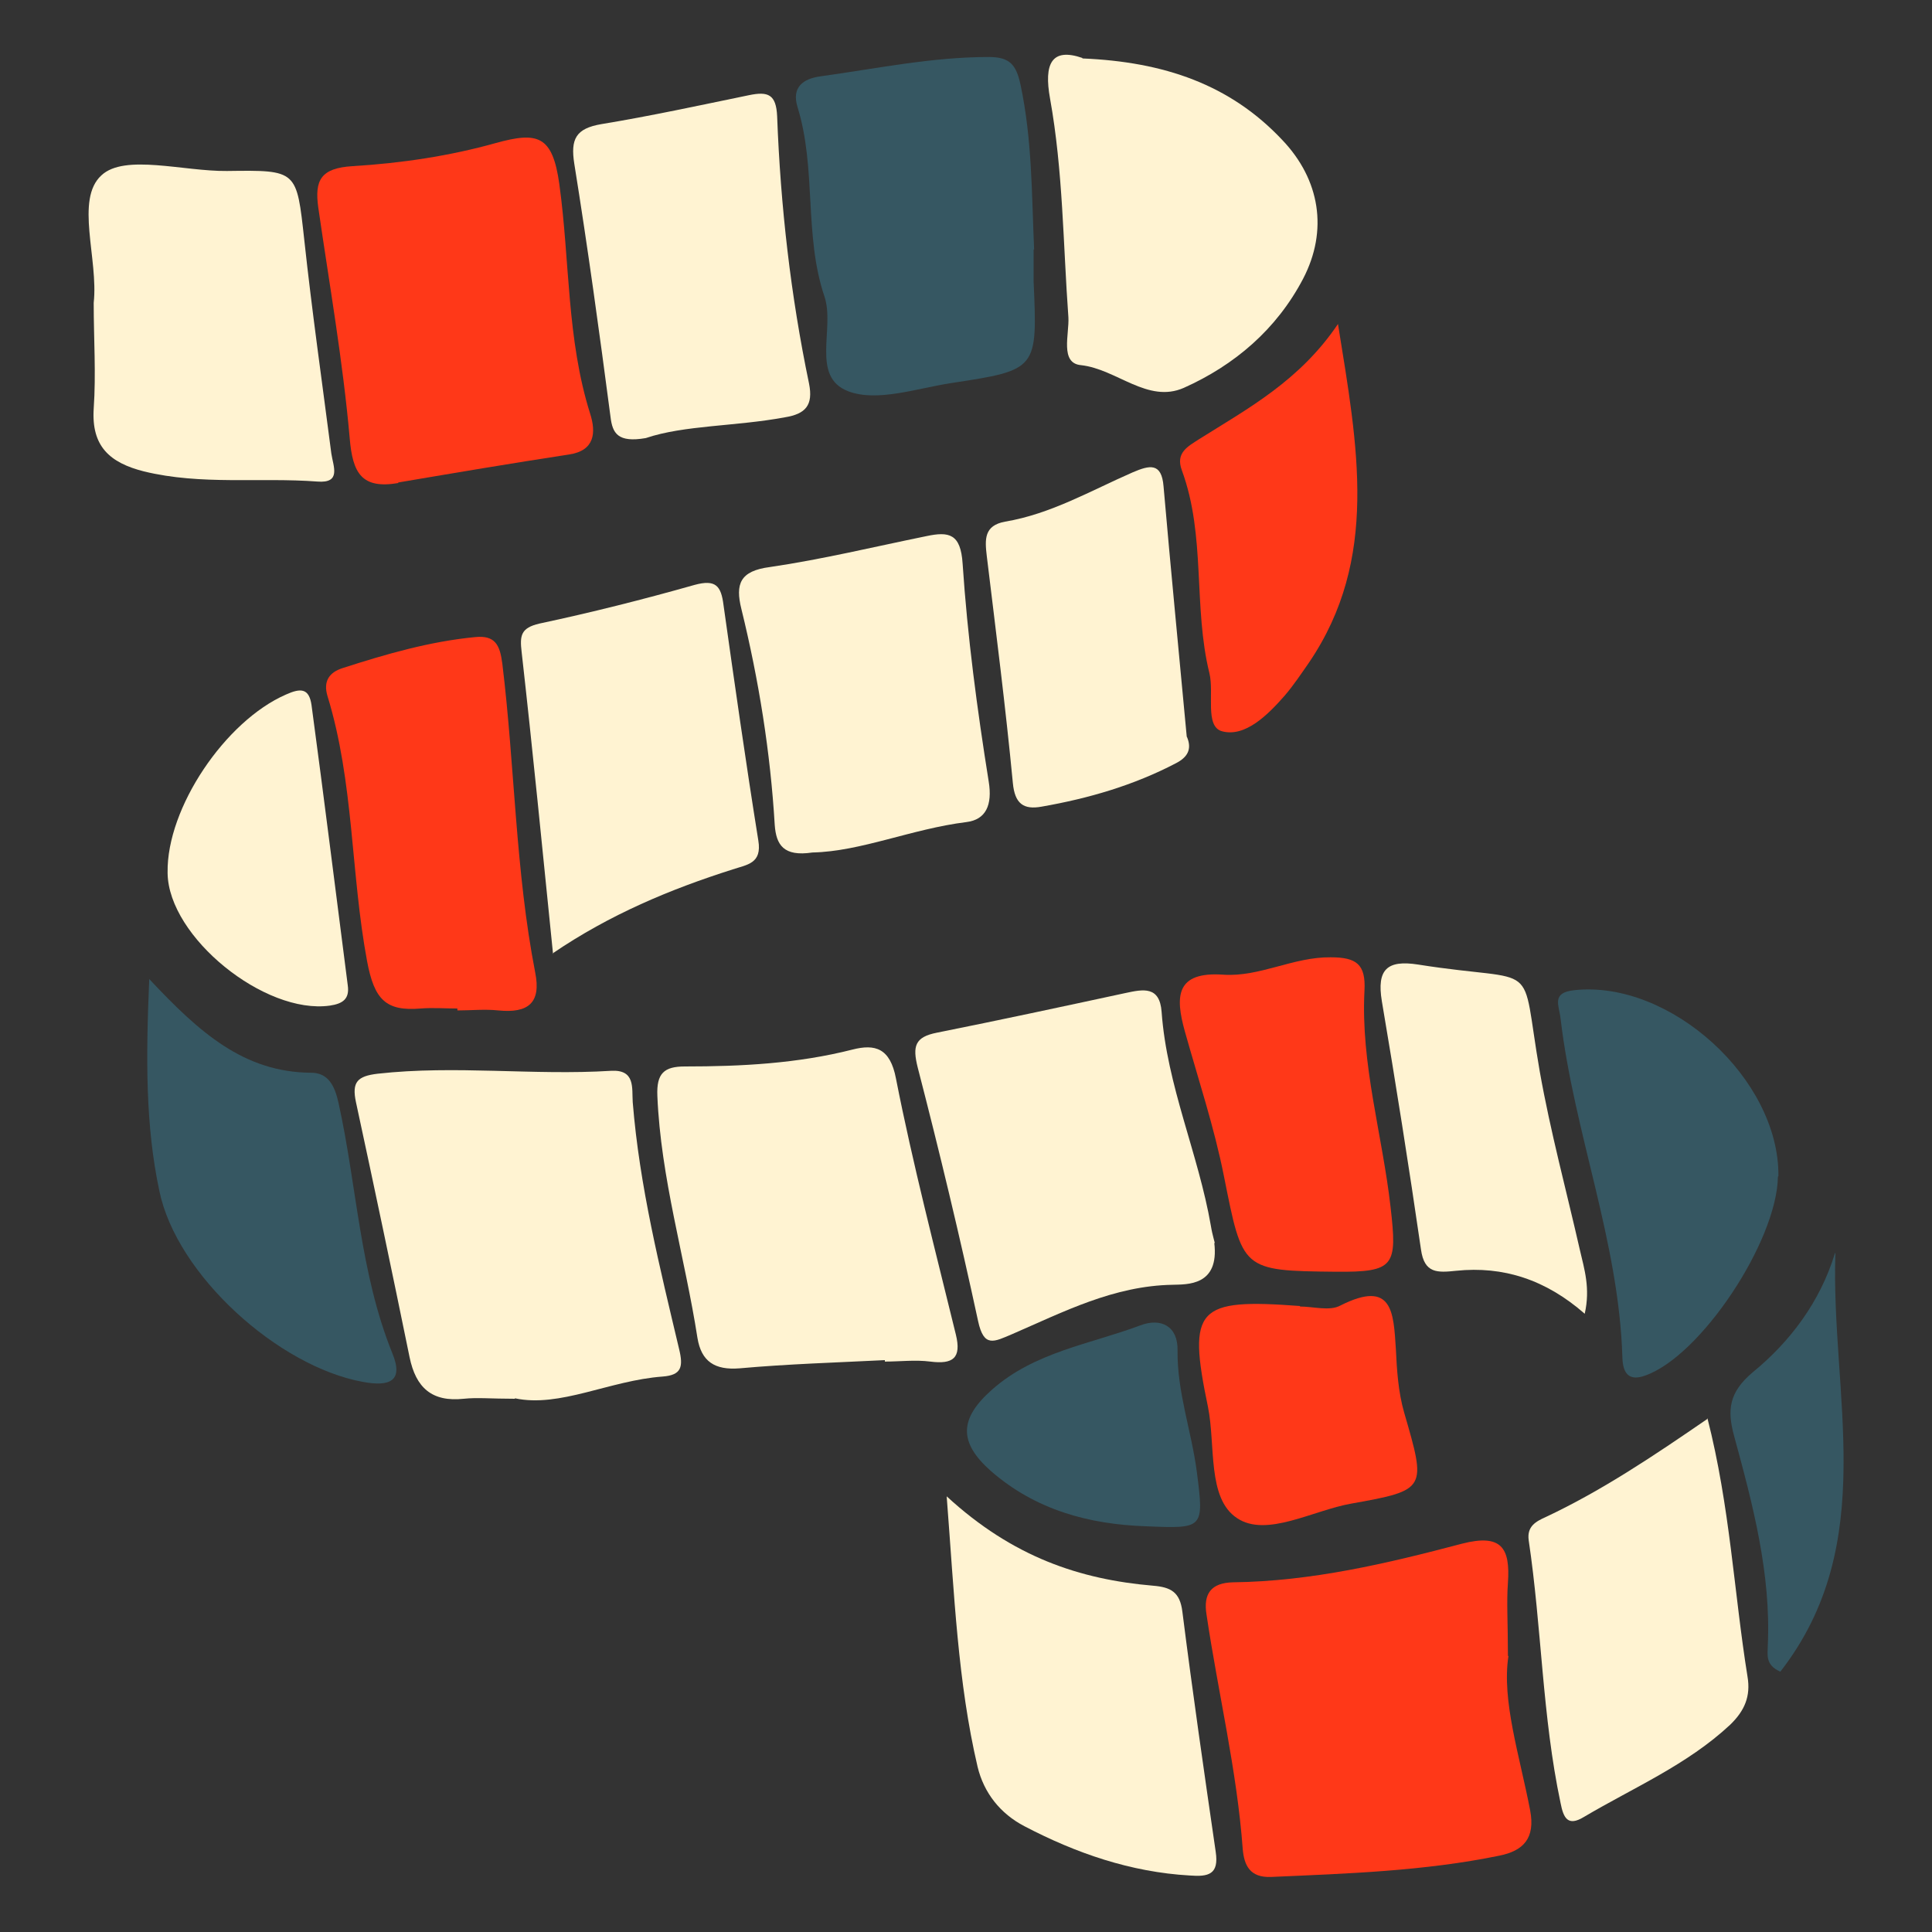
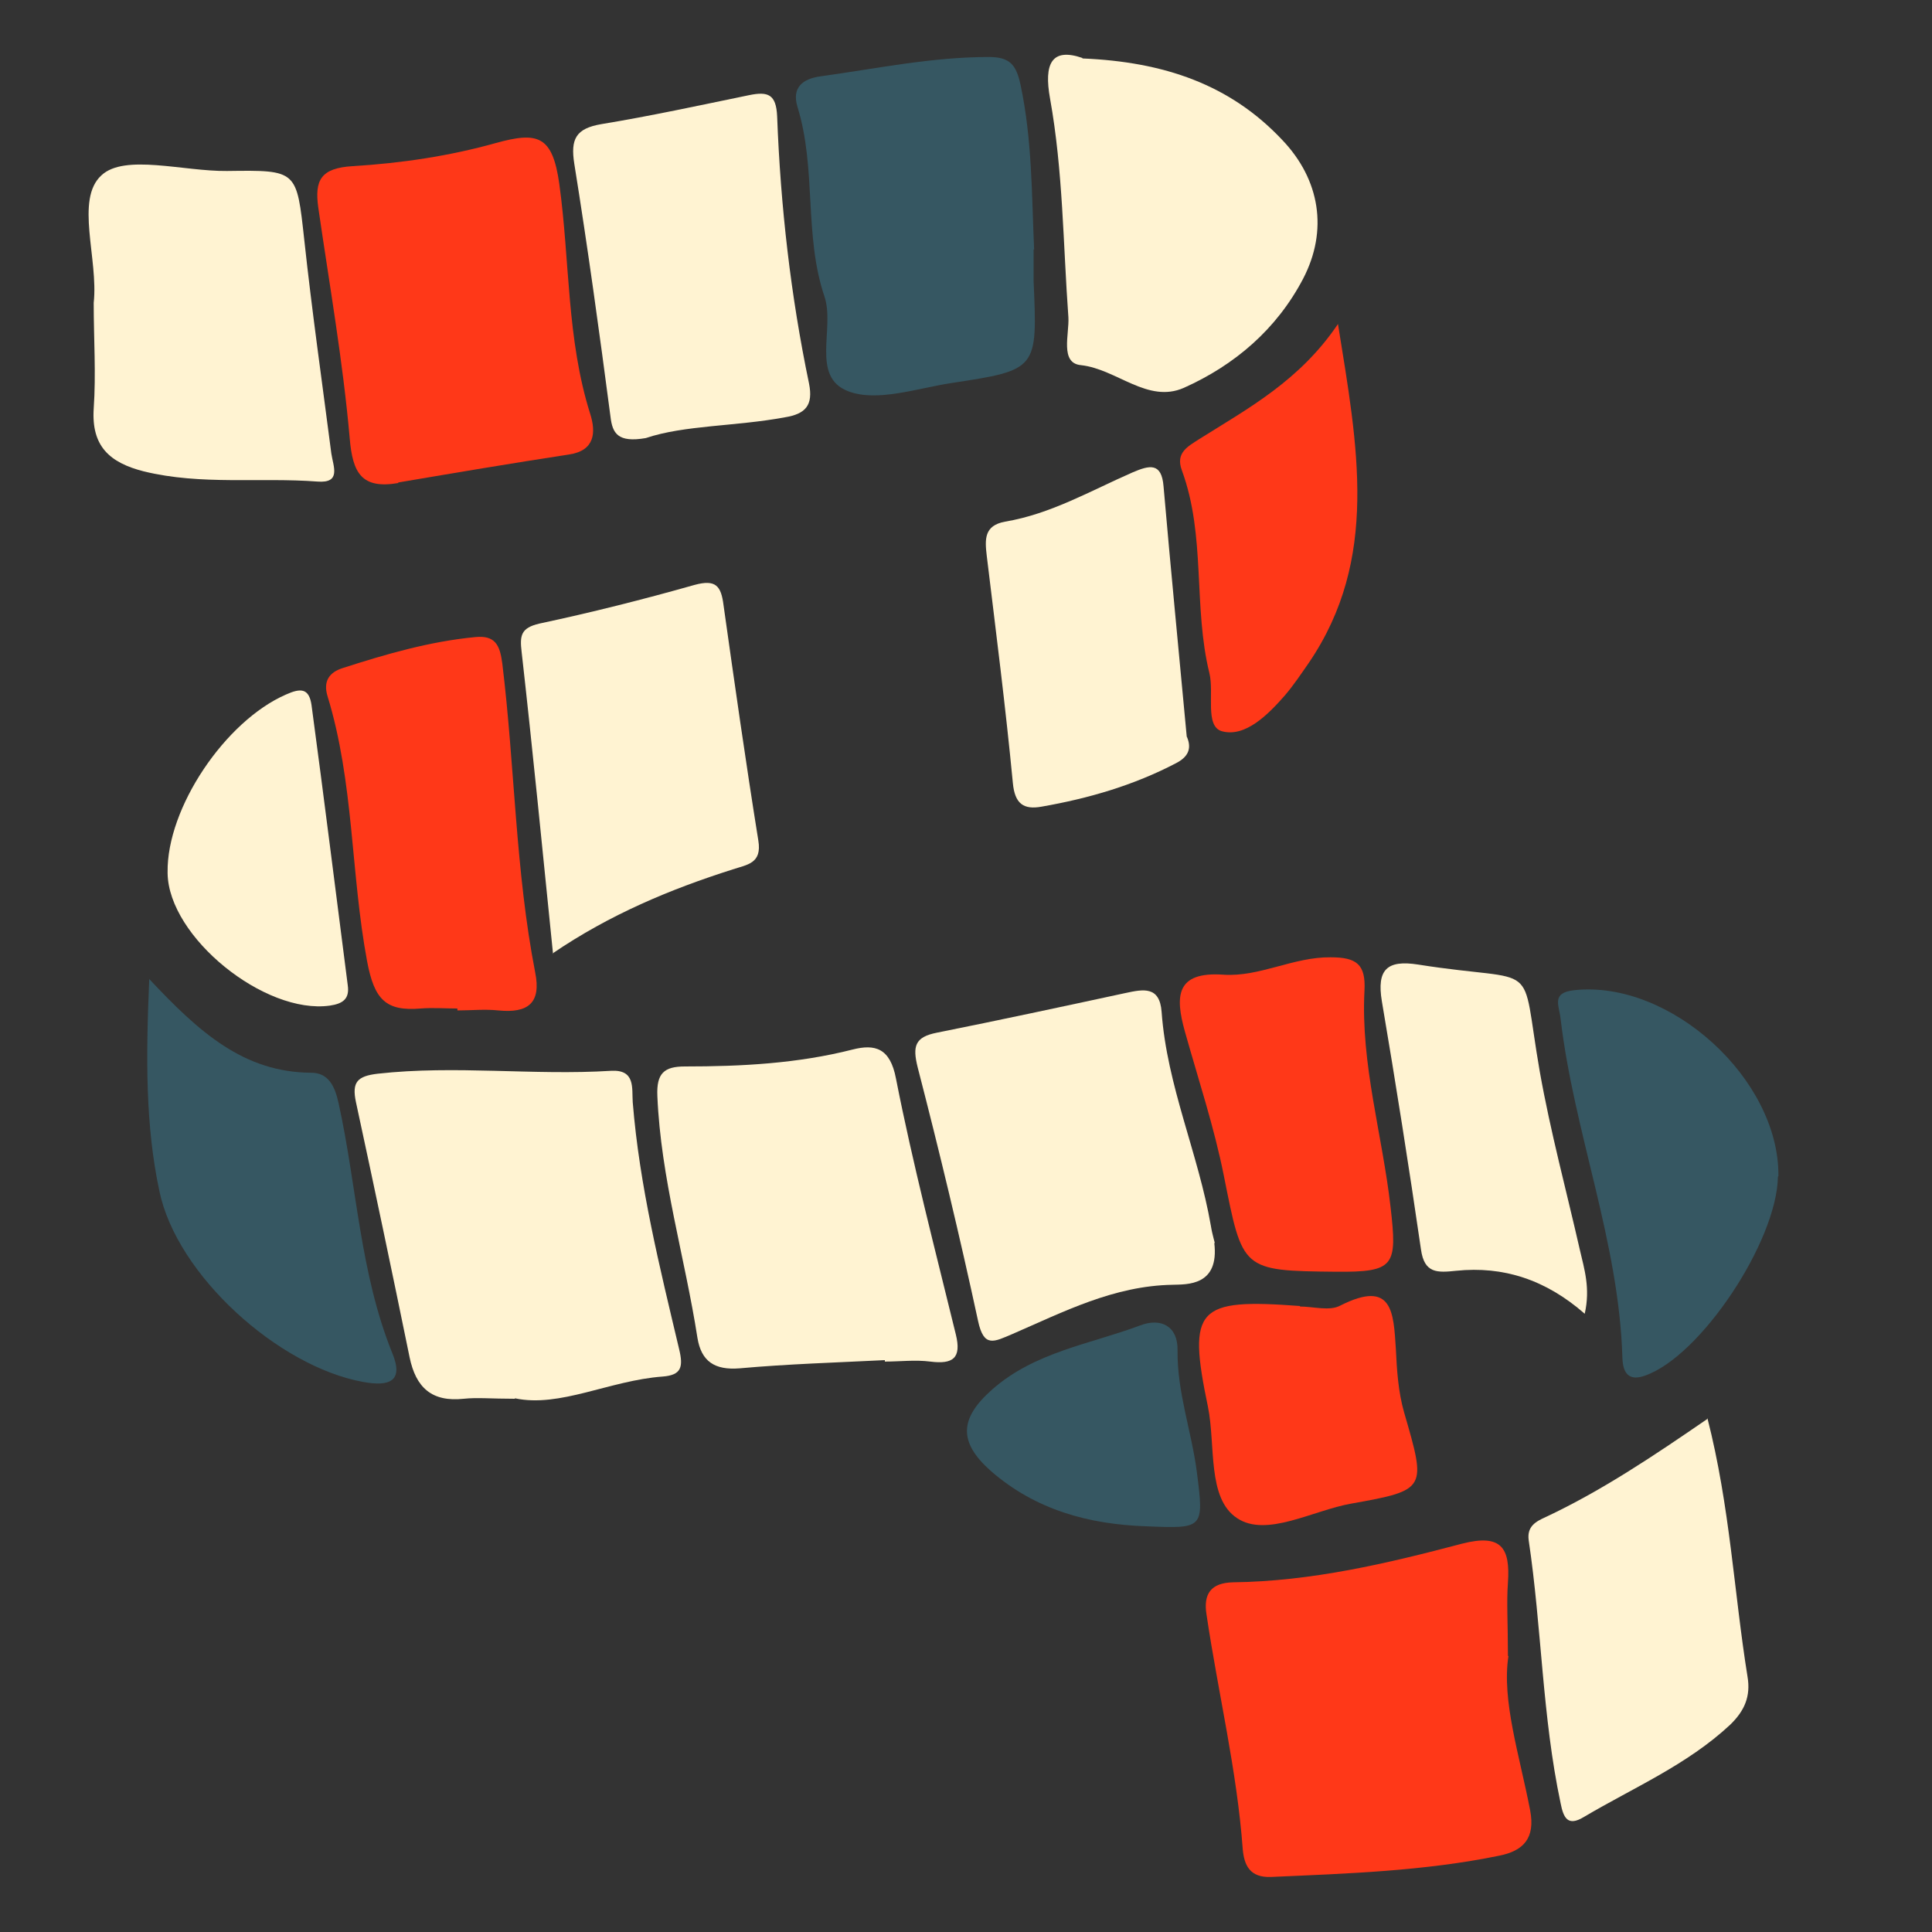
<svg xmlns="http://www.w3.org/2000/svg" id="Layer_1" viewBox="0 0 40 40">
  <rect x="0" y="0" width="40" height="40" fill="#333333" stroke="none" />
  <defs>
    <style>.cls-1{fill:#fff3d2;}.cls-2{fill:#365762;}.cls-3{fill:#ff3818;}</style>
  </defs>
  <path class="cls-3" d="M31.23,34.29c-.14.92.23,2.05.45,3.19.11.58-.14.84-.64.94-1.56.32-3.14.37-4.72.44-.45.02-.56-.25-.59-.57-.12-1.64-.51-3.24-.75-4.86-.07-.43.09-.66.55-.67,1.62-.02,3.19-.39,4.74-.8.82-.21,1,.09.95.81-.03.41,0,.82,0,1.51Z" />
  <path class="cls-1" d="M10.66,28.96c-.49,0-.78-.03-1.06,0-.66.07-.99-.23-1.12-.86-.36-1.76-.73-3.52-1.11-5.28-.09-.42.03-.54.45-.59,1.61-.18,3.22.04,4.83-.06.51-.03.43.36.45.65.14,1.74.56,3.42.96,5.11.09.37.05.54-.34.57-1.1.08-2.13.65-3.06.45Z" />
  <path class="cls-3" d="M8.25,10c-.76.13-.95-.2-1.01-.93-.14-1.59-.42-3.18-.65-4.77-.08-.57.05-.82.71-.86,1-.06,2.01-.21,2.97-.48.87-.24,1.17-.15,1.31.85.22,1.59.15,3.21.64,4.76.12.38.1.76-.44.84-1.18.18-2.36.38-3.54.58Z" />
  <path class="cls-1" d="M18.32,28.16c-1,.05-2.01.08-3.01.17-.51.04-.79-.14-.87-.63-.26-1.67-.76-3.31-.83-5.01-.02-.47.14-.61.57-.61,1.17,0,2.33-.06,3.47-.35.47-.12.78-.03.9.6.35,1.78.81,3.54,1.24,5.3.12.49-.06.62-.53.56-.31-.04-.63,0-.94,0,0,0,0-.01,0-.02Z" />
  <path class="cls-1" d="M25.14,25.73c.11.9-.57.86-.86.87-1.22.02-2.26.56-3.32,1.02-.38.16-.59.29-.71-.27-.38-1.76-.8-3.51-1.25-5.25-.11-.44-.06-.63.4-.72,1.3-.26,2.6-.54,3.9-.82.37-.08.71-.15.75.39.11,1.53.76,2.93,1.02,4.43.03.19.09.37.08.36Z" />
  <path class="cls-2" d="M21.4,5.17c0,.22,0,.44,0,.66.08,1.82.08,1.83-1.7,2.1-.72.11-1.54.4-2.14.17-.78-.3-.27-1.3-.49-1.96-.43-1.27-.16-2.64-.56-3.93-.12-.4.11-.58.48-.63,1.16-.16,2.3-.4,3.48-.4.44,0,.57.16.66.58.24,1.13.23,2.26.28,3.4Z" />
  <path class="cls-1" d="M22.41,1.21c1.69.07,3.06.54,4.14,1.69.78.82.95,1.87.43,2.87-.55,1.05-1.42,1.79-2.47,2.26-.75.33-1.39-.39-2.13-.47-.44-.04-.24-.64-.26-.99-.11-1.51-.11-3.03-.38-4.53-.13-.72.03-1.06.67-.84Z" />
  <path class="cls-1" d="M13.37,9.07c-.58.1-.69-.1-.73-.44-.23-1.75-.47-3.5-.75-5.24-.08-.51.03-.73.56-.82,1.03-.17,2.04-.39,3.06-.6.39-.08.56-.02.58.44.07,1.86.28,3.71.66,5.53.09.45-.07.63-.5.7-1.02.19-2.08.16-2.88.43Z" />
-   <path class="cls-1" d="M19.6,30.98c1.37,1.26,2.76,1.72,4.27,1.85.37.03.56.13.61.54.21,1.66.45,3.32.69,4.97.07.47-.15.52-.54.49-1.22-.07-2.35-.46-3.42-1.02-.5-.26-.84-.69-.97-1.23-.41-1.75-.48-3.54-.64-5.6Z" />
  <path class="cls-1" d="M1.94,6.27c.1-.91-.39-2.14.16-2.64.48-.45,1.7-.08,2.6-.09,1.46-.02,1.44-.02,1.6,1.43.16,1.48.37,2.95.56,4.42.04.27.21.62-.29.58-1.19-.09-2.4.08-3.59-.21-.71-.18-1.09-.52-1.04-1.3.05-.72,0-1.45,0-2.18Z" />
-   <path class="cls-1" d="M16.82,17.65c-.6.09-.75-.16-.78-.57-.09-1.51-.33-3-.69-4.47-.13-.52-.03-.79.59-.87,1.09-.16,2.16-.42,3.24-.64.47-.1.71-.05.75.57.1,1.51.3,3.01.54,4.51.08.49-.06.79-.46.84-1.13.14-2.19.61-3.19.63Z" />
  <path class="cls-1" d="M35.35,29.36c.47,1.84.55,3.61.83,5.35.07.41-.06.71-.36,1-.89.83-2,1.3-3.03,1.91-.33.2-.42.02-.48-.29-.38-1.79-.39-3.63-.66-5.44-.04-.29.15-.39.35-.48,1.17-.55,2.24-1.27,3.36-2.04Z" />
  <path class="cls-1" d="M11.45,19.75c-.22-2.17-.42-4.21-.65-6.25-.04-.34-.02-.5.37-.59,1.08-.23,2.15-.5,3.21-.8.44-.12.55.02.6.42.23,1.63.46,3.25.72,4.87.08.48-.23.5-.53.6-1.29.41-2.54.93-3.73,1.74Z" />
  <path class="cls-3" d="M9.47,20.88c-.25,0-.51-.02-.76,0-.72.06-.96-.18-1.11-.98-.34-1.82-.27-3.7-.82-5.49-.09-.3.03-.49.32-.58.9-.29,1.8-.55,2.74-.64.41-.04.51.16.56.55.26,2.13.27,4.28.68,6.39.13.64-.15.85-.76.79-.28-.03-.57,0-.85,0,0-.01,0-.02,0-.03Z" />
  <path class="cls-2" d="M3.09,20.27c1.04,1.11,1.96,1.93,3.35,1.94.35,0,.49.26.57.63.38,1.72.44,3.51,1.11,5.17.25.6-.07.7-.61.6-1.75-.32-3.85-2.21-4.21-3.95-.29-1.36-.28-2.75-.21-4.39Z" />
  <path class="cls-2" d="M36.81,24.36c-.02,1.34-1.6,3.72-2.75,4.12-.33.12-.46-.04-.47-.37-.07-2.4-1-4.65-1.28-7.02-.03-.28-.2-.54.29-.59,1.98-.21,4.24,1.84,4.22,3.85Z" />
  <path class="cls-1" d="M24.58,15.27c.1.25,0,.41-.23.53-.88.46-1.81.73-2.78.9-.38.07-.56-.06-.6-.49-.15-1.57-.35-3.13-.54-4.7-.04-.34-.06-.63.38-.71.95-.16,1.77-.64,2.64-1.02.35-.15.6-.21.64.29.15,1.73.32,3.46.48,5.18Z" />
  <path class="cls-3" d="M27.66,26.33c-1.96-.02-1.93-.03-2.32-1.98-.2-1.01-.53-2-.81-3-.2-.72-.19-1.24.8-1.17.75.05,1.45-.37,2.22-.36.53,0,.73.14.7.69-.08,1.52.37,2.98.54,4.48.14,1.22.09,1.35-1.13,1.34Z" />
  <path class="cls-3" d="M27.7,6.7c.41,2.55.86,4.87-.6,7.02-.16.23-.32.47-.5.68-.35.4-.82.87-1.3.74-.36-.1-.16-.79-.26-1.2-.34-1.38-.07-2.84-.57-4.2-.14-.37.13-.5.36-.65,1.02-.64,2.08-1.21,2.87-2.38Z" />
  <path class="cls-1" d="M32.81,27.2c-.81-.71-1.69-.99-2.66-.89-.39.04-.66.06-.73-.44-.25-1.72-.52-3.43-.81-5.14-.11-.66.11-.86.75-.76,2.59.41,2.1-.19,2.52,2.22.22,1.24.55,2.46.83,3.69.09.39.22.79.1,1.32Z" />
  <path class="cls-3" d="M26.91,27.05c.28,0,.62.1.84-.02,1.09-.55,1.1.15,1.15.9.02.44.05.89.17,1.31.46,1.59.48,1.61-1.09,1.89-.8.14-1.76.71-2.37.3-.62-.41-.44-1.51-.6-2.3-.43-2.06-.23-2.25,1.91-2.09Z" />
  <path class="cls-1" d="M3.47,18.06c-.02-1.33,1.19-3.13,2.45-3.68.31-.14.48-.13.53.22.26,1.93.5,3.86.75,5.8.04.28-.1.38-.37.42-1.35.19-3.34-1.42-3.36-2.74Z" />
-   <path class="cls-2" d="M23.73,31.6c-1.19-.04-2.29-.34-3.21-1.14-.68-.6-.66-1.09.02-1.69.88-.78,2.03-.94,3.07-1.33.42-.16.78.01.77.52-.01.87.29,1.67.4,2.52.15,1.17.14,1.17-1.05,1.12Z" />
-   <path class="cls-2" d="M38,25.94c-.1,2.93.93,6.01-1.14,8.67-.32-.14-.26-.36-.26-.53.07-1.5-.31-2.93-.7-4.36-.14-.52-.11-.89.39-1.31.77-.63,1.39-1.45,1.7-2.46Z" />
+   <path class="cls-2" d="M23.73,31.6c-1.19-.04-2.29-.34-3.21-1.14-.68-.6-.66-1.09.02-1.69.88-.78,2.03-.94,3.07-1.33.42-.16.78.01.77.52-.01.87.29,1.67.4,2.52.15,1.17.14,1.17-1.05,1.12" />
</svg>